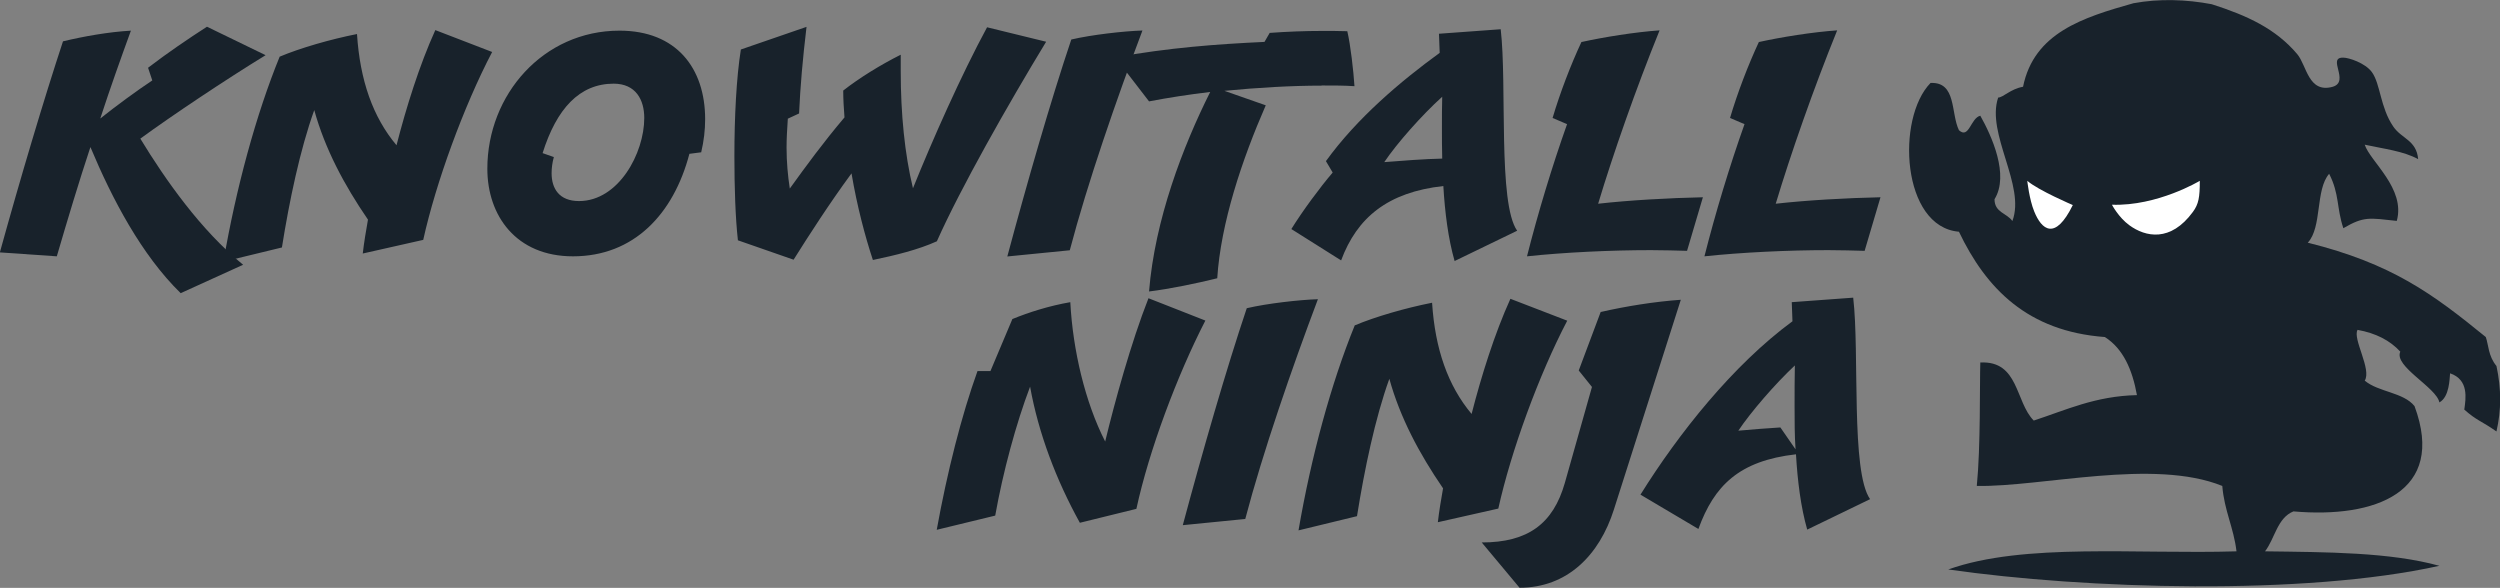
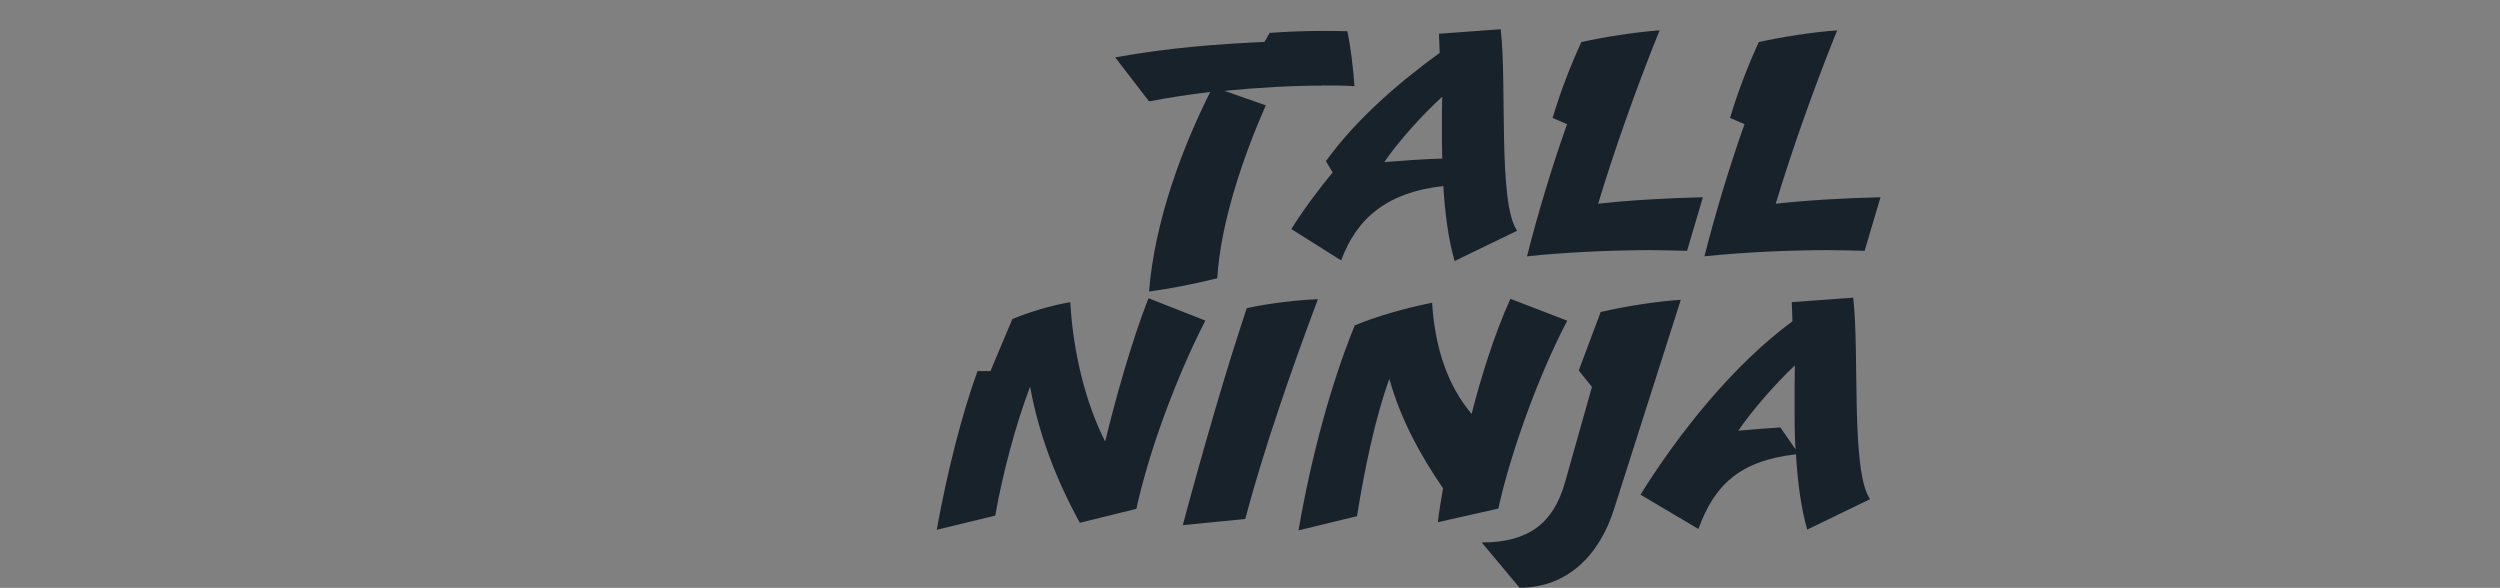
<svg xmlns="http://www.w3.org/2000/svg" viewBox="0 0 177.8 41.81">
  <rect x="0" y="0" width="177.8" height="41.81" fill="#808080" stroke="none" />
-   <path fill="#18222b" fill-rule="evenodd" d="M177.54 30.68c-1.08-.76-1.38-.75-2.28-1.55.11-.79.34-2.12-1.01-2.58-.04.39-.04 1.67-.76 2.07-.21-1.07-3.26-2.57-2.78-3.61-.73-.8-1.75-1.32-3.04-1.55-.37.63 1.02 2.82.51 3.61.97.82 2.74.82 3.54 1.81 2.28 6.14-2.82 8-8.61 7.49-1.15.46-1.32 1.93-2.02 2.84 4.41.06 8.89.06 12.4 1.03-9.65 2.14-25.18 1.66-34.93.26 5.37-1.92 13.46-1.07 20.5-1.29-.2-1.69-.87-2.9-1.01-4.65-4.89-1.98-12.83.08-17.46 0 .28-2.84.2-7.23.25-8.78 2.75-.14 2.48 2.8 3.8 4.13 2.3-.75 4.37-1.74 7.34-1.81-.33-1.82-.98-3.3-2.28-4.13-5.5-.41-8.44-3.44-10.38-7.49-4.07-.34-4.48-8.06-2.02-10.58 1.86-.09 1.43 2.15 2.02 3.36.72.66.83-.87 1.52-1.03.8 1.42 2.08 4.22 1.01 5.94 0 .95.89.99 1.27 1.55.96-2.52-1.88-6.21-1.01-8.78.38-.02.87-.61 1.77-.77.78-3.85 4.28-4.93 7.85-5.94 1.84-.34 3.78-.27 5.57.07 2.53.81 4.55 1.74 6.08 3.55.68.8.78 2.81 2.53 2.32 1.24-.38-.46-2.12.76-2.07.36 0 1.54.37 2.02 1.03.61.84.59 2.51 1.52 3.87.6.88 1.65.96 1.77 2.32-1.04-.58-2.48-.74-3.8-1.03.38 1.19 2.92 3.11 2.28 5.42-1.96-.21-2.33-.34-3.8.52-.49-1.46-.27-2.42-1.01-3.87-.99 1.14-.49 3.8-1.52 4.9 5.99 1.49 8.89 3.64 12.66 6.71.2.56.17 1.35.76 2.06.35 1.65.35 3.12 0 4.65Z" />
-   <path fill="#fff" d="M147.41 14.58s-2.44-1.04-3.23-1.72c0 0 .14 1.31.49 2.17.53 1.32 1.49 2.12 2.75-.45Zm9.04-1.72s-3 1.81-6.25 1.7c0 0 .47.9 1.24 1.46 1.15.84 2.93 1.22 4.52-.95.41-.56.49-1.04.49-2.21Z" />
-   <path fill="#18222b" d="M18.88 3.93c-2.85 1.75-6.6 4.25-8.9 5.93 1.79 2.94 4.3 6.51 7.31 8.97l-4.44 2.02c-2.78-2.71-4.88-6.71-6.42-10.39-.8 2.41-1.63 5.17-2.39 7.77l-4.05-.28C1.43 12.74 3.13 7.03 4.48 2.94c1.45-.35 3.24-.67 4.83-.76C8.6 4.13 7.86 6.2 7.13 8.43c1.13-.9 2.53-1.93 3.7-2.71l-.3-.9c1.31-1.01 2.9-2.09 4.19-2.92l4.16 2.02Z" />
-   <path fill="#18222b" d="M35 3.7c-2.02 3.86-4 9.29-4.9 13.36l-4.3.97c.09-.8.23-1.61.37-2.41-1.7-2.48-3.06-5.04-3.82-7.79-1.01 2.81-1.77 6.44-2.3 9.77l-4.16 1.01c.9-5.24 2.32-10.46 4-14.58 1.47-.62 3.63-1.24 5.5-1.61.21 3.29 1.13 5.91 2.81 7.91.69-2.69 1.63-5.7 2.76-8.19l4.05 1.56Zm14.88 7.13-.85.11c-1.13 4.3-3.96 7.29-8.28 7.29-4.05 0-6.09-2.9-6.09-6.23 0-5.27 3.98-9.82 9.4-9.82 4.05 0 6.09 2.67 6.09 6.3 0 .76-.09 1.54-.28 2.35Zm-6.23-4.88c-2.44 0-4.07 1.79-5.06 4.94l.8.28c-.11.39-.16.78-.16 1.15 0 1.08.53 1.98 1.95 1.98 2.81 0 4.64-3.4 4.64-5.91 0-1.29-.6-2.44-2.18-2.44ZM74.4 2.97c-2.74 4.51-6.09 10.42-7.77 14.19-1.33.6-2.92.99-4.55 1.33-.55-1.66-1.13-3.84-1.52-6.16-1.54 2.09-3.04 4.42-4.12 6.14l-3.96-1.38c-.18-1.61-.25-3.77-.25-5.98 0-2.76.14-5.59.46-7.59l4.67-1.61c-.28 2.35-.44 4.21-.53 6.16l-.8.37c-.05.76-.09 1.4-.09 2.05 0 1.04.09 2 .23 2.92 1.2-1.66 2.35-3.24 3.89-5.06-.05-.64-.09-1.29-.09-1.91 1.15-.9 2.64-1.82 4.09-2.55v1.2c0 2.99.28 5.86.87 8.3 1.36-3.38 3.43-8.05 5.27-11.45l4.21 1.03Zm1.68 14.83-4.44.44c1.4-5.22 3.08-11.06 4.55-15.43 1.45-.34 3.75-.6 5.06-.64-1.84 4.88-3.91 10.85-5.17 15.64Z" />
  <path fill="#18222b" d="M94 6.09c-2.14 0-4.55.14-6.92.37l2.94 1.03c-1.7 3.89-3.2 8.39-3.45 12.3-1.4.35-3.38.76-4.85.94.41-5.1 2.41-10.32 4.35-14.19-1.52.18-2.99.41-4.35.67l-2.41-3.13c3.84-.69 7.2-.94 10.62-1.1l.37-.64c1.22-.09 2.51-.14 3.73-.14.62 0 1.22 0 1.79.02.23.97.44 2.83.51 3.91-.71-.05-1.49-.05-2.32-.05Zm9.45 12.47c-.46-1.61-.69-3.47-.8-5.33-3.96.44-6.14 2.25-7.27 5.29l-3.54-2.23c.8-1.29 2.02-2.94 2.94-4.02l-.48-.81c2.21-3.06 5.31-5.68 8.09-7.7l-.05-1.36 4.39-.32c.46 3.96-.21 12.37 1.17 14.33l-4.46 2.16Zm-.9-9.52c0-.74 0-1.47.02-2.16-1.45 1.31-3.22 3.31-4.12 4.65 1.08-.09 2.97-.23 4.12-.25-.02-.74-.02-1.49-.02-2.23Zm17.44 8.8c-.78-.02-1.66-.05-2.58-.05-2.87 0-6.19.16-8.81.44.78-3.08 1.79-6.42 2.85-9.4l-1.03-.44c.53-1.79 1.29-3.77 2.05-5.4 1.59-.35 3.82-.71 5.56-.83-1.7 4.19-3.31 8.81-4.37 12.33 2.21-.25 5.06-.41 7.45-.46l-1.13 3.82Zm12.62 0c-.78-.02-1.66-.05-2.58-.05-2.87 0-6.19.16-8.81.44.78-3.08 1.79-6.42 2.85-9.4l-1.03-.44c.53-1.79 1.29-3.77 2.05-5.4 1.59-.35 3.82-.71 5.57-.83-1.7 4.19-3.31 8.81-4.37 12.33 2.21-.25 5.06-.41 7.45-.46l-1.13 3.82Zm-46.89 4.97c-2 3.89-4 9.22-4.9 13.38l-4.02.99c-1.68-3.04-2.94-6.35-3.54-9.68-.99 2.6-1.93 6.07-2.48 9.17l-4.16 1.01c.74-4.09 1.77-8.16 2.9-11.29h.92l1.56-3.7c1.17-.48 2.62-.94 4.12-1.2.18 3.43 1.06 7.13 2.48 9.91.67-2.78 1.84-7.04 3.08-10.19l4.05 1.59Zm2.84 14.1-4.44.44c1.4-5.22 3.08-11.06 4.55-15.43 1.45-.34 3.75-.6 5.06-.64-1.84 4.88-3.91 10.85-5.17 15.64Zm22.9-14.1c-2.02 3.86-4 9.29-4.9 13.36l-4.3.97c.09-.8.23-1.61.37-2.41-1.7-2.48-3.06-5.04-3.82-7.79-1.01 2.8-1.77 6.44-2.3 9.77l-4.16 1.01c.9-5.24 2.32-10.46 4-14.58 1.47-.62 3.63-1.24 5.5-1.61.21 3.29 1.13 5.91 2.81 7.91.69-2.69 1.63-5.7 2.76-8.19l4.05 1.56Zm3.32 13.43c-1.03 3.24-3.31 5.56-6.71 5.56l-2.69-3.22c3.29 0 5.08-1.33 5.91-4.23l1.93-6.83-.94-1.17 1.56-4.16c1.79-.41 3.84-.74 5.7-.87l-4.76 14.92Zm13.75 1.43c-.46-1.61-.69-3.47-.8-5.36-4.05.46-5.82 2.23-6.94 5.31l-4.12-2.44c2.71-4.35 6.58-9.22 10.81-12.33l-.05-1.36 4.37-.32c.46 3.96-.18 12.37 1.2 14.33l-4.46 2.16Zm-.83-5.7c-.07-1.01-.07-2.05-.07-3.06s0-1.98.02-2.92c-1.4 1.31-3.13 3.31-4.02 4.64.99-.09 2.16-.18 2.99-.23l1.08 1.56Z" />
</svg>